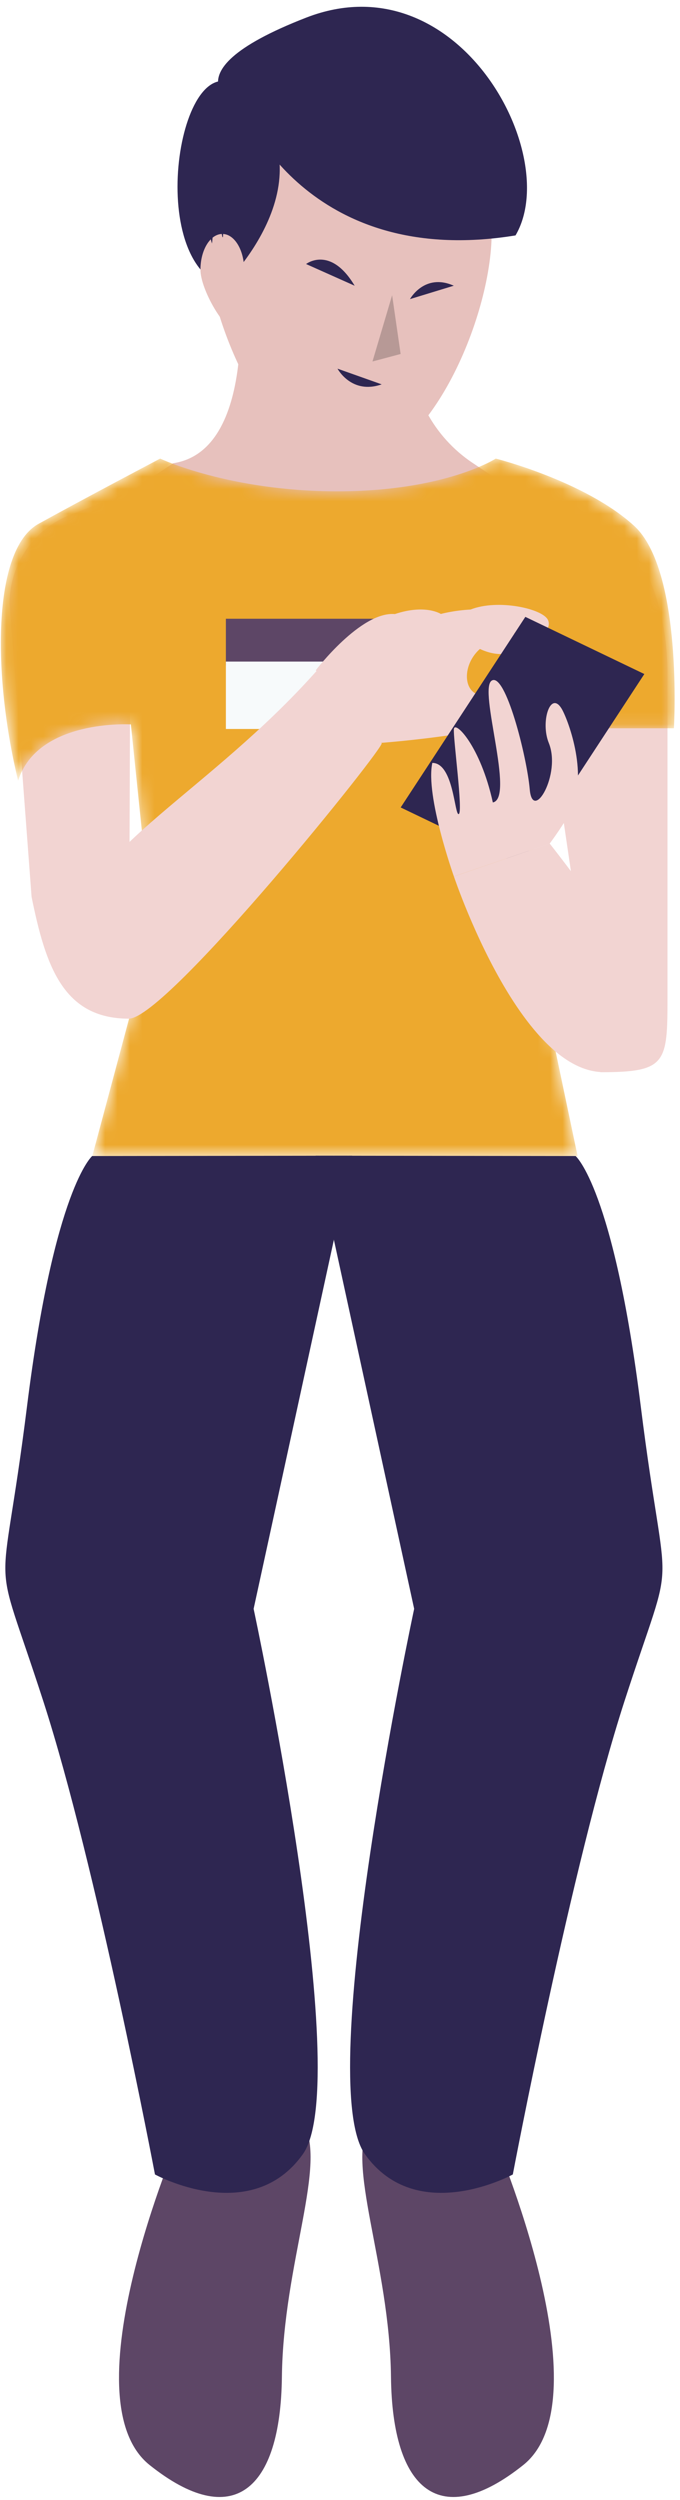
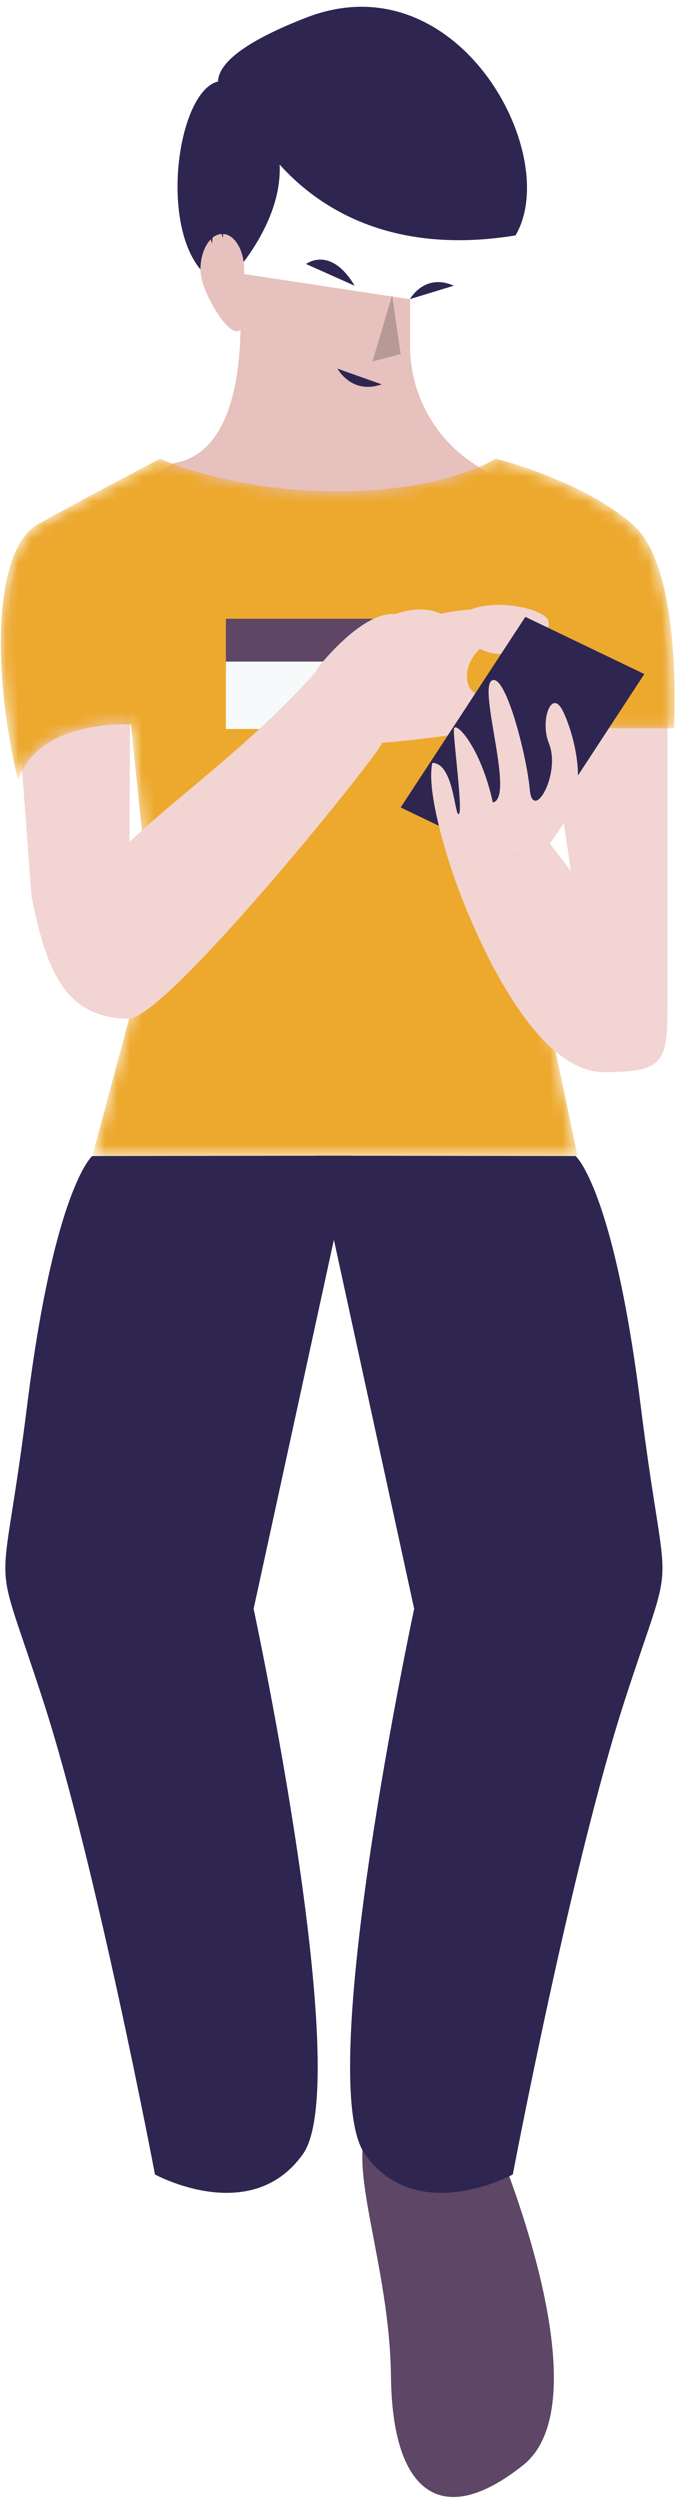
<svg xmlns="http://www.w3.org/2000/svg" width="55" height="202" viewBox="0 0 55 202" fill="none">
  <path d="M44.843 41.81H7.422L14.006 37.43C21.114 36.355 19.231 22.066 19.231 22.066L33.162 24.178V27.925C33.162 31.745 35.072 35.309 38.25 37.421L44.843 41.81Z" fill="#E7C1BD" />
  <path d="M48.571 86.637C53.907 86.637 53.989 85.911 53.989 80.576V54.321C53.989 51.144 53.126 43.044 46.542 41.593L41.656 39.711L48.571 86.637Z" fill="#F2D4D2" />
  <path d="M10.425 82.311C5.089 82.311 3.684 78.014 2.555 72.476L0.773 48.766C0.773 45.588 2.729 42.741 5.696 41.593L10.581 39.711L10.425 82.311Z" fill="#F2D4D2" />
  <mask id="mask0_1704_7932" style="mask-type:luminance" maskUnits="userSpaceOnUse" x="0" y="37" width="55" height="57">
    <path d="M12.954 37.055C12.954 37.055 18.537 39.699 27.28 39.699C36.022 39.699 40.099 37.055 40.099 37.055C40.099 37.055 47.308 38.864 51.284 42.482C55.261 46.1 54.508 58.846 54.508 58.846H43.368L42.974 75.605L46.72 93.421H7.463L12.32 75.293L10.585 58.534C10.585 58.534 3.036 58.075 1.466 63.089C-0.582 54.622 -0.655 44.41 3.119 42.326C6.893 40.241 12.954 37.055 12.954 37.055Z" fill="white" />
  </mask>
  <g mask="url(#mask0_1704_7932)">
    <path d="M12.954 37.055C12.954 37.055 18.537 39.699 27.28 39.699C36.022 39.699 40.099 37.055 40.099 37.055C40.099 37.055 47.308 38.864 51.284 42.482C55.261 46.1 54.508 58.846 54.508 58.846H43.368L42.974 75.605L46.72 93.421H7.463L12.32 75.293L10.585 58.534C10.585 58.534 3.036 58.075 1.466 63.089C-0.582 54.622 -0.655 44.41 3.119 42.326C6.893 40.241 12.954 37.055 12.954 37.055Z" fill="#EDA92E" />
  </g>
  <mask id="mask1_1704_7932" style="mask-type:luminance" maskUnits="userSpaceOnUse" x="0" y="37" width="55" height="57">
    <path d="M12.954 37.055C12.954 37.055 18.537 39.699 27.28 39.699C36.022 39.699 40.099 37.055 40.099 37.055C40.099 37.055 47.308 38.864 51.284 42.482C55.261 46.1 54.508 58.846 54.508 58.846H43.368L42.974 75.605L46.72 93.421H7.463L12.32 75.293L10.585 58.534C10.585 58.534 3.036 58.075 1.466 63.089C-0.582 54.622 -0.655 44.41 3.119 42.326C6.893 40.241 12.954 37.055 12.954 37.055Z" fill="white" />
  </mask>
  <g mask="url(#mask1_1704_7932)">
    <path d="M36.351 49.996H18.27V53.77H36.351V49.996Z" fill="#5D4666" />
    <path d="M36.351 53.457H18.27V58.903H36.351V53.457Z" fill="#F7FAFB" />
  </g>
  <path d="M25.537 54.164C25.537 54.164 29.183 49.379 31.938 49.618C34.417 48.791 35.657 49.609 35.657 49.609C35.657 49.609 36.685 49.324 38.063 49.251C40.267 48.378 43.913 49.177 44.326 50.105C44.739 51.032 43.123 52.07 41.571 51.133C42.709 52.474 40.956 53.438 38.816 52.437C37.126 53.925 37.475 56.808 39.844 56.083C42.223 55.357 41.461 52.391 43.215 52.529C44.969 52.676 44.078 55.458 43.15 57.313C42.223 59.168 30.863 60.022 30.863 60.022L25.537 54.164Z" fill="#F2D4D2" />
  <path d="M10.424 82.308C8.275 82.299 5.694 77.028 6.016 74.915C6.961 68.616 16.953 63.896 25.53 54.299C27.192 52.444 30.865 60.048 30.865 60.048C31.352 60.094 13.5 82.317 10.424 82.308Z" fill="#F2D4D2" />
  <path d="M42.032 69.863L32.408 65.244L42.491 49.844L52.115 54.463L42.032 69.863Z" fill="#2E2651" />
  <path d="M44.463 68.164C44.463 68.164 46.236 70.377 49.854 75.382C53.472 80.378 55.446 83.537 51.323 85.924C43.325 90.571 36.713 70.818 36.713 70.818L44.463 68.164Z" fill="#F2D4D2" />
  <path d="M36.712 70.818C36.712 70.818 34.389 64.289 34.968 61.644C36.703 61.644 36.758 65.942 37.107 65.776C37.465 65.62 36.639 59.587 36.712 58.907C36.795 58.2 38.861 60.276 39.862 64.84C41.662 64.482 38.668 55.693 39.77 54.995C40.872 54.297 42.608 61.075 42.847 63.784C43.085 66.502 45.409 62.553 44.389 60.037C43.701 58.347 44.509 55.794 45.409 57.236C45.877 57.98 47.603 62.406 46.226 65.391C45.739 66.456 44.454 68.173 44.454 68.173L36.712 70.818Z" fill="#F2D4D2" />
-   <path d="M24.482 171.484C26.557 174.753 22.911 182.816 22.801 192.045C22.7 201.274 18.816 204.534 12.103 199.18C5.39 193.826 14.444 172.742 14.444 172.742C14.444 172.742 21.019 166.029 24.482 171.484Z" fill="#5D4666" />
  <path d="M7.455 93.41C7.455 93.41 4.388 96.009 2.184 113.641C0.063 130.602 -0.8 124.174 3.506 137.471C7.804 150.759 12.534 175.7 12.534 175.7C12.534 175.7 20.302 179.961 24.499 174.056C28.696 168.161 20.514 129.996 20.514 129.996L28.485 93.383L7.455 93.41Z" fill="#2E2651" />
  <path d="M29.942 171.484C27.867 174.753 31.513 182.816 31.623 192.045C31.724 201.274 35.608 204.534 42.321 199.18C49.034 193.826 39.979 172.742 39.979 172.742C39.979 172.742 33.404 166.029 29.942 171.484Z" fill="#5D4666" />
  <path d="M46.557 93.41C46.557 93.41 49.624 96.009 51.828 113.641C53.949 130.602 54.812 124.174 50.505 137.471C46.208 150.759 41.478 175.7 41.478 175.7C41.478 175.7 33.709 179.961 29.513 174.056C25.316 168.161 33.498 129.996 33.498 129.996L25.527 93.383L46.557 93.41Z" fill="#2E2651" />
  <g filter="url(#filter0_d_1704_7932)">
-     <path d="M39.768 15.129C39.768 22.034 34.58 34.027 28.179 34.027C21.778 34.027 16.59 22.034 16.59 15.129C16.59 8.223 21.778 2.621 28.179 2.621C34.58 2.621 39.768 8.223 39.768 15.129Z" fill="#E7C1BD" />
-   </g>
+     </g>
  <path d="M19.731 8.92C19.731 8.92 24.782 21.777 41.697 19.022C45.526 12.52 37.032 -3.321 24.782 1.418C12.541 6.165 19.731 8.92 19.731 8.92Z" fill="#2E2651" />
-   <path d="M18.05 23.098C18.05 23.098 27.307 14.246 19.492 7.221C14.662 2.877 11.549 20.747 18.05 23.098Z" fill="#2E2651" />
+   <path d="M18.05 23.098C18.05 23.098 27.307 14.246 19.492 7.221C14.662 2.877 11.549 20.747 18.05 23.098" fill="#2E2651" />
  <g filter="url(#filter1_d_1704_7932)">
    <path d="M19.748 18.123C19.748 19.721 20.134 23.1 19.161 23.1C18.178 23.1 16.213 19.721 16.213 18.123C16.213 16.525 17.003 15.23 17.985 15.23C18.959 15.23 19.748 16.525 19.748 18.123Z" fill="#E7C1BD" />
  </g>
  <path d="M18.964 16.903C18.606 16.683 18.211 16.462 17.88 16.481C17.577 16.499 17.44 16.848 17.366 17.224C17.274 17.601 17.265 18.014 17.238 18.418C17.201 18.832 17.21 19.245 17.146 19.676C17.017 19.272 16.916 18.85 16.879 18.427C16.824 18.005 16.824 17.564 16.916 17.123C16.962 16.903 17.035 16.674 17.182 16.462C17.302 16.242 17.632 16.086 17.89 16.123C18.413 16.205 18.725 16.554 18.964 16.903Z" fill="#2E2651" />
  <path d="M17.805 16.312C17.952 16.542 18.007 16.772 18.071 17.01C18.117 17.249 18.09 17.488 18.081 17.727C18.081 18.204 18.062 18.682 18.035 19.159H17.989C17.888 18.691 17.787 18.223 17.713 17.754C17.667 17.515 17.594 17.286 17.612 17.047C17.631 16.808 17.649 16.57 17.759 16.322L17.805 16.312Z" fill="#2E2651" />
  <path d="M24.756 21.334C24.756 21.334 26.721 19.8 28.686 23.088L24.756 21.334Z" fill="#2E2651" />
  <path d="M33.158 24.169C33.158 24.169 34.334 22.03 36.703 23.086L33.158 24.169Z" fill="#2E2651" />
  <path d="M31.716 23.855L32.404 28.603L30.127 29.209L31.716 23.855Z" fill="#B79996" />
  <path d="M27.299 29.789C27.299 29.789 28.428 31.91 30.871 31.056L27.299 29.789Z" fill="#2E2651" />
  <defs>
    <filter id="filter0_d_1704_7932" x="12.917" y="2.621" width="30.524" height="38.753" filterUnits="userSpaceOnUse" color-interpolation-filters="sRGB">
      <feFlood flood-opacity="0" result="BackgroundImageFix" />
      <feColorMatrix in="SourceAlpha" type="matrix" values="0 0 0 0 0 0 0 0 0 0 0 0 0 0 0 0 0 0 127 0" result="hardAlpha" />
      <feOffset dy="3.673" />
      <feGaussianBlur stdDeviation="1.837" />
      <feComposite in2="hardAlpha" operator="out" />
      <feColorMatrix type="matrix" values="0 0 0 0 0 0 0 0 0 0 0 0 0 0 0 0 0 0 0.25 0" />
      <feBlend mode="normal" in2="BackgroundImageFix" result="effect1_dropShadow_1704_7932" />
      <feBlend mode="normal" in="SourceGraphic" in2="effect1_dropShadow_1704_7932" result="shape" />
    </filter>
    <filter id="filter1_d_1704_7932" x="12.54" y="15.23" width="10.958" height="15.218" filterUnits="userSpaceOnUse" color-interpolation-filters="sRGB">
      <feFlood flood-opacity="0" result="BackgroundImageFix" />
      <feColorMatrix in="SourceAlpha" type="matrix" values="0 0 0 0 0 0 0 0 0 0 0 0 0 0 0 0 0 0 127 0" result="hardAlpha" />
      <feOffset dy="3.673" />
      <feGaussianBlur stdDeviation="1.837" />
      <feComposite in2="hardAlpha" operator="out" />
      <feColorMatrix type="matrix" values="0 0 0 0 0 0 0 0 0 0 0 0 0 0 0 0 0 0 0.25 0" />
      <feBlend mode="normal" in2="BackgroundImageFix" result="effect1_dropShadow_1704_7932" />
      <feBlend mode="normal" in="SourceGraphic" in2="effect1_dropShadow_1704_7932" result="shape" />
    </filter>
  </defs>
</svg>